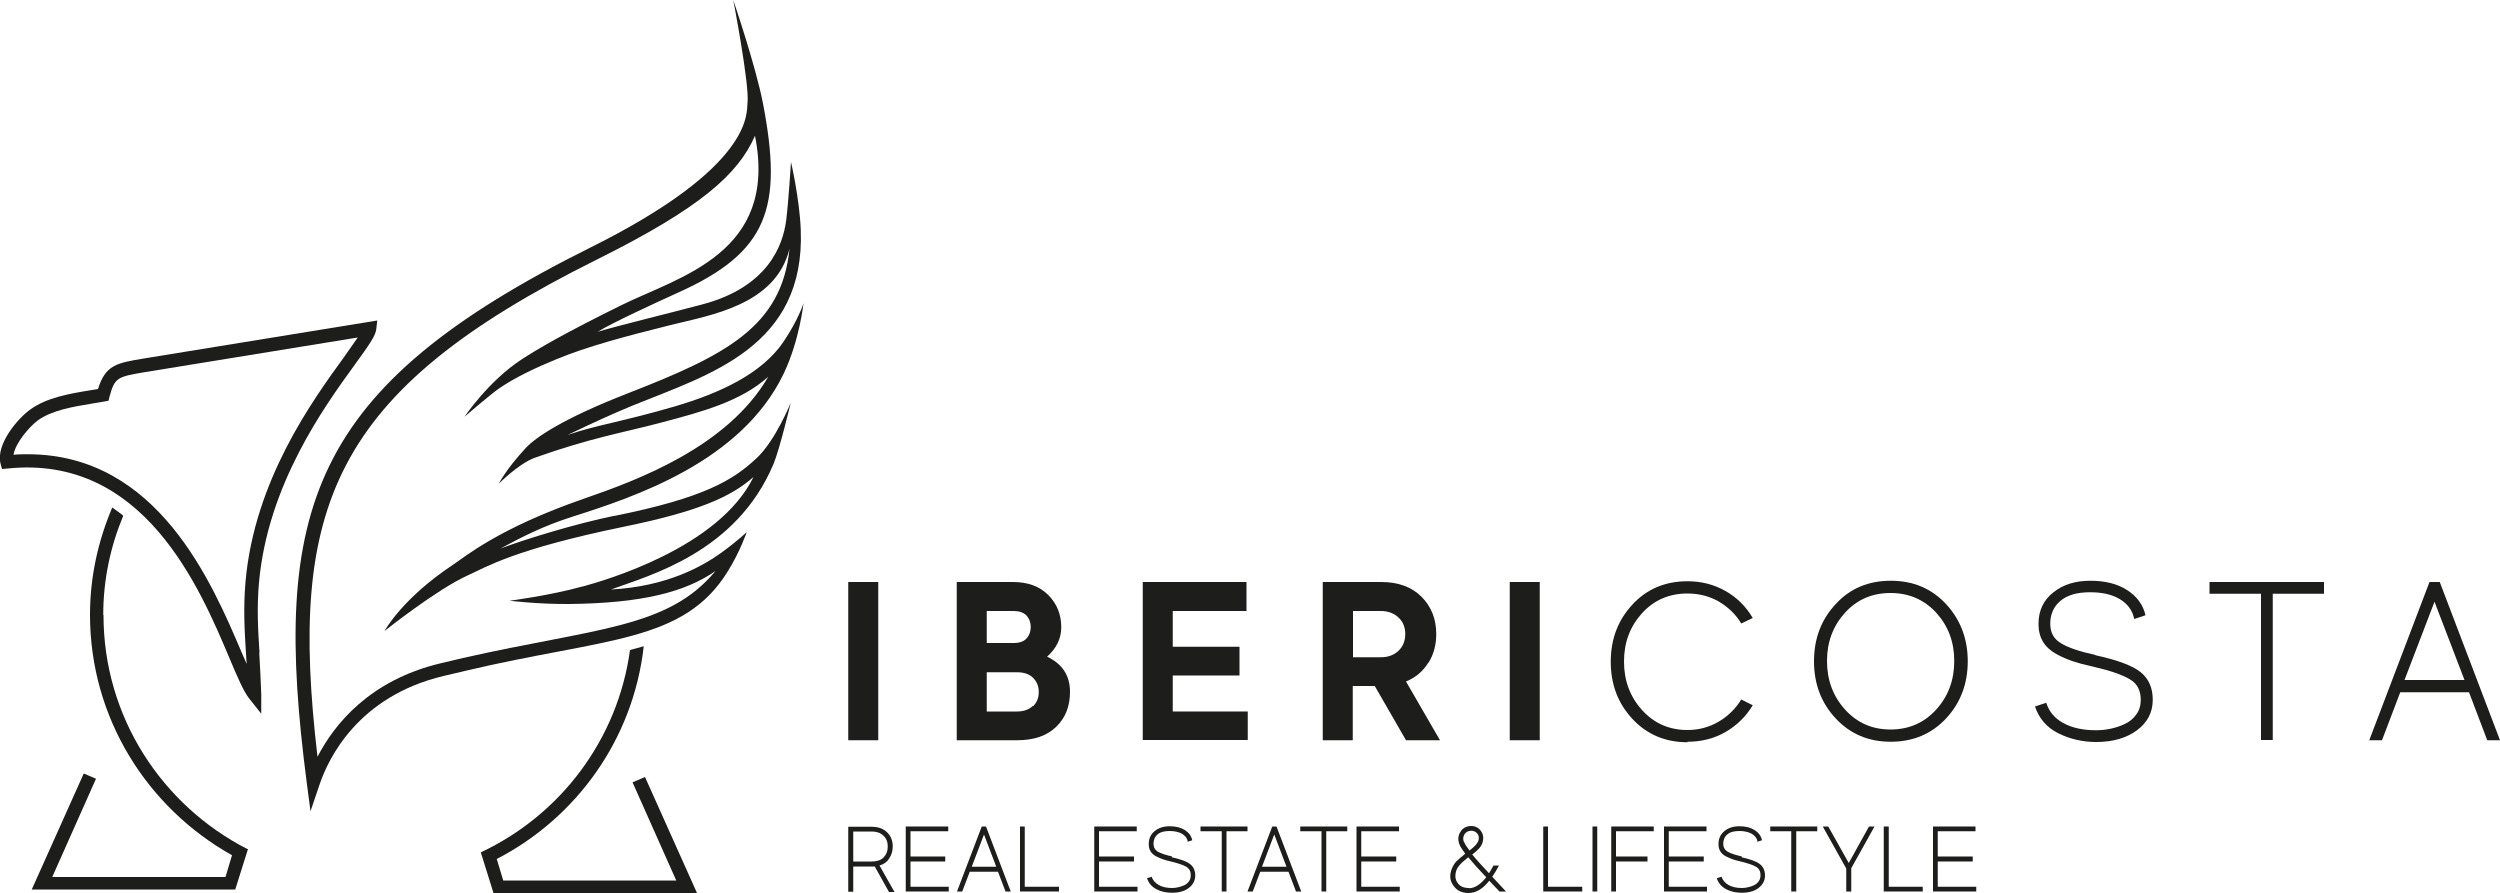
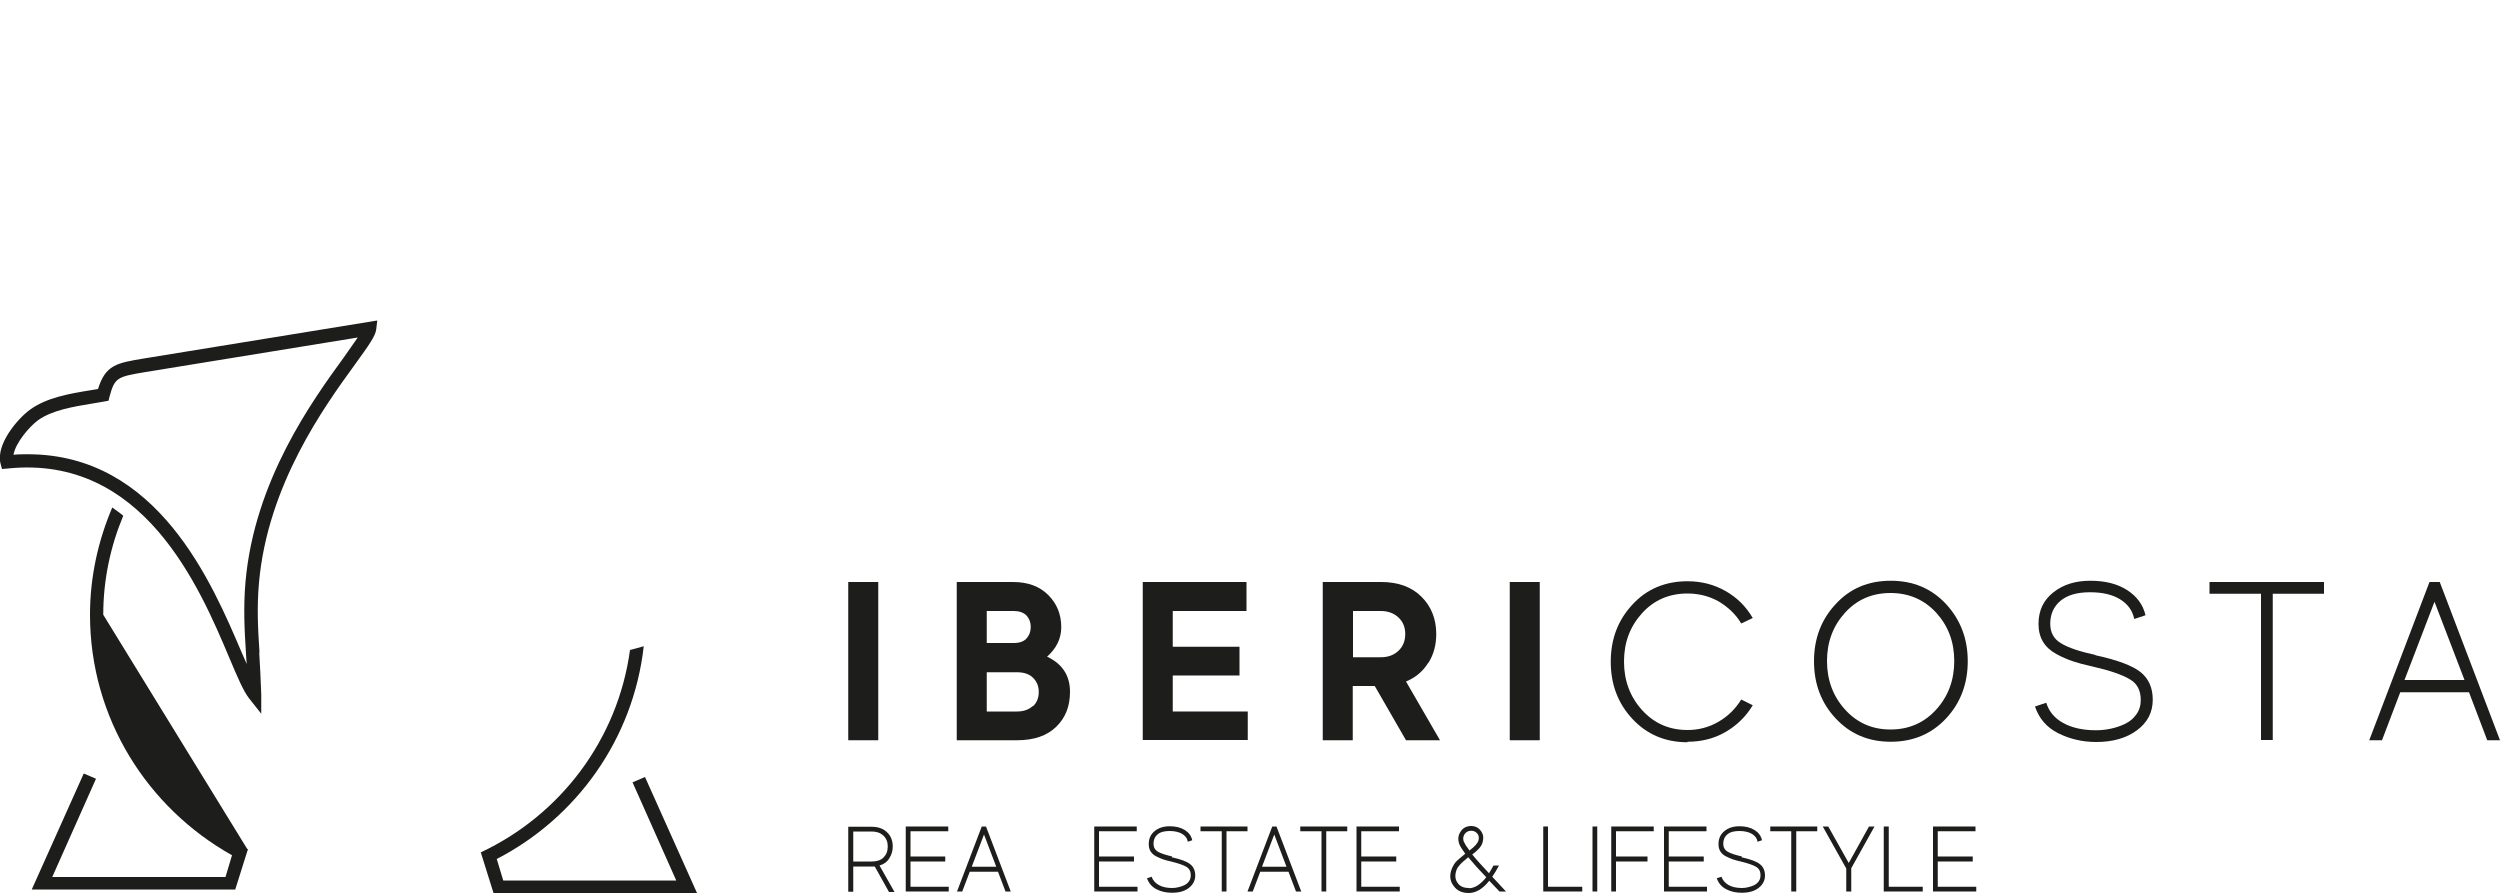
<svg xmlns="http://www.w3.org/2000/svg" id="Warstwa_1" viewBox="0 0 100 35.71">
  <defs>
    <style>
      .cls-1 {
        fill: #1d1d1b;
      }
    </style>
  </defs>
  <g>
-     <path class="cls-1" d="M24.58,20.63c-1.51.31-3.46.9-4.56,1.31.85-.46,1.73-.91,2.9-1.28,2.45-.78,6.73-2.19,8.42-5.7.64-1.33.8-2.83.8-2.83,0,0-.2.65-.8,1.54-.88,1.3-2.59,2.07-4.36,2.59-2.09.61-3.17.75-4.28,1.14,1-.48,1.83-.86,2.61-1.18,3.05-1.24,6.91-2.33,6.72-7.04-.05-1.24-.39-2.7-.39-2.7,0,0-.1,1.59-.19,2.31-.13,1.05-.75,2.7-3.37,3.39-1.32.35-3.33.84-4.17,1.09.56-.35,2.34-1.17,3.2-1.56,3.62-1.62,4.21-3.4,3.41-7.57-.29-1.5-1.19-4.14-1.19-4.14,0,0,.66,3.42.57,4.12-.05.37.3,2.51-6.3,5.79-11.26,5.61-12.75,10.48-11.33,21.4l.15,1.14.37-1.09c.35-1.03,1.54-3.51,4.95-4.32l.89-.21c5.57-1.32,8.72-1.1,10.49-3.99.49-.79.75-1.56.75-1.56,0,0-.33.33-1.02.83-.72.52-2.15,1.35-4.41,1.47,1.55-.57,5.01-1.48,6.5-5.02.25-.6.69-2.45.69-2.45,0,0-.62,1.53-1.37,2.22-.93.87-2.07,1.58-5.7,2.31ZM23.29,23.46c-1.28.36-2.91.57-2.91.57,0,0,1.16.14,2.38.13,2.93-.03,4.65-.48,5.86-1.32-1.91,2.31-4.81,2.28-10.1,3.48l-.89.21c-2.86.68-4.27,2.46-4.93,3.74-1.17-9.96.53-14.59,11.16-19.88,4.18-2.08,5.67-3.43,6.34-4.96.93,4.7-3.02,5.63-5.35,6.78-2.25,1.11-3.3,1.72-3.99,2.17-1.32.86-2.28,2.29-2.28,2.29,0,0,1-.86,1.35-1.11.64-.45,1.56-.88,2.3-1.18,1.25-.52,2.76-.92,4.6-1.38,1.56-.39,4.2-.79,4.75-3.05-.31,3.14-2.59,4.27-6.46,5.78-2.62,1.02-3.7,1.77-4.09,2.19-.79.85-1.08,1.43-1.08,1.43,0,0,.79-.8,1.44-1.04,2.28-.81,3.57-1.01,5.07-1.41,1.62-.43,3.17-.84,4.27-1.83-1.63,2.81-5.24,4.14-7.38,4.88-3.41,1.18-4.76,2.33-5.23,2.64-2.04,1.35-2.74,2.65-2.74,2.65,0,0,2.1-1.67,3.32-2.22.75-.34,1.87-1.05,6.25-1.95,3.02-.62,4.29-1.2,5.19-1.99-1.39,2.84-5.96,4.14-6.83,4.38Z" />
    <path class="cls-1" d="M10.38,26.1c-.06-.92-.11-1.79-.02-2.8.35-3.91,2.61-7.03,3.83-8.71.57-.79.83-1.15.86-1.42l.04-.35-9.34,1.52c-1.09.18-1.53.26-1.83,1.22-.1.02-.2.03-.3.05-.86.14-1.74.29-2.41.77-.49.35-1.38,1.38-1.19,2.16l.06.22.23-.02c5.42-.56,7.67,4.74,8.87,7.59.32.76.56,1.32.78,1.6l.49.62v-.78c-.02-.59-.05-1.13-.08-1.66ZM9.84,26.13c0,.14.02.28.03.43-.06-.14-.12-.28-.19-.43-1.2-2.82-3.37-7.96-8.57-7.96-.18,0-.37,0-.57.02.08-.48.64-1.13.98-1.38.56-.4,1.39-.54,2.18-.67.16-.03.32-.05.47-.08l.17-.03.04-.16c.21-.78.32-.8,1.45-.99l8.48-1.38c-.15.22-.36.51-.56.8-1.25,1.72-3.57,4.91-3.93,8.97-.09,1.05-.04,1.94.02,2.88Z" />
-     <path class="cls-1" d="M4.13,24.59c0-1.4.29-2.74.8-3.96-.14-.12-.29-.22-.44-.33-.56,1.32-.89,2.76-.89,4.29,0,4.13,2.29,7.72,5.68,9.62l-.26.87H2.09l1.75-3.93-.49-.21-2.08,4.64h8.14l.51-1.62h-.03c-3.41-1.75-5.75-5.28-5.75-9.35Z" />
+     <path class="cls-1" d="M4.13,24.59c0-1.4.29-2.74.8-3.96-.14-.12-.29-.22-.44-.33-.56,1.32-.89,2.76-.89,4.29,0,4.13,2.29,7.72,5.68,9.62l-.26.87H2.09l1.75-3.93-.49-.21-2.08,4.64h8.14l.51-1.62h-.03Z" />
    <path class="cls-1" d="M25.3,31.29l1.75,3.93h-6.92l-.26-.86c3.19-1.65,5.46-4.79,5.88-8.51-.18.05-.37.1-.55.15-.49,3.59-2.79,6.6-5.96,8.09h-.01s.51,1.63.51,1.63h8.14l-2.08-4.64-.49.21Z" />
  </g>
  <g>
    <rect class="cls-1" x="33.93" y="23.28" width="1.2" height="6.33" />
    <path class="cls-1" d="M41.88,26.27c.38-.34.57-.73.57-1.18,0-.51-.17-.94-.52-1.29-.35-.35-.82-.52-1.41-.52h-2.25v6.33h2.41c.68,0,1.2-.18,1.57-.54.37-.36.55-.82.55-1.4,0-.64-.3-1.11-.91-1.4ZM39.47,24.44h1.08c.22,0,.39.06.51.18.11.12.17.28.17.46s-.06.34-.17.46c-.11.12-.28.18-.51.18h-1.08v-1.3ZM41.31,28.24c-.15.14-.36.22-.63.22h-1.21v-1.57h1.21c.27,0,.49.07.64.22s.23.33.23.57-.08.43-.23.57Z" />
    <polygon class="cls-1" points="49.91 28.46 46.91 28.46 46.91 27.02 49.58 27.02 49.58 25.87 46.91 25.87 46.91 24.44 49.86 24.44 49.86 23.28 45.71 23.28 45.71 29.6 49.91 29.6 49.91 28.46" />
    <path class="cls-1" d="M57.14,26.51c.21-.34.31-.72.31-1.15,0-.6-.2-1.1-.59-1.49-.39-.39-.93-.59-1.61-.59h-2.34v6.33h1.2v-2.17h.88l1.25,2.17h1.36l-1.36-2.35c.39-.16.68-.41.89-.75ZM55.94,26.03c-.18.17-.41.26-.71.26h-1.11v-1.85h1.11c.29,0,.53.09.71.26.18.17.27.39.27.66s-.09.5-.27.67Z" />
    <rect class="cls-1" x="60.39" y="23.28" width="1.2" height="6.33" />
    <path class="cls-1" d="M67.5,29.67c.56,0,1.07-.13,1.52-.39.45-.26.82-.62,1.09-1.07l-.46-.23c-.23.37-.53.67-.91.89-.38.22-.79.33-1.24.33-.74,0-1.34-.27-1.82-.8-.48-.53-.72-1.18-.72-1.94s.24-1.4.72-1.93c.48-.53,1.09-.79,1.82-.79.46,0,.88.11,1.25.32.37.22.68.51.9.88l.46-.22c-.27-.46-.63-.82-1.09-1.08-.46-.26-.96-.39-1.52-.39-.89,0-1.63.31-2.2.93-.58.62-.87,1.38-.87,2.29s.29,1.67.87,2.29c.58.62,1.31.93,2.2.93Z" />
    <path class="cls-1" d="M75.63,29.67c.89,0,1.63-.31,2.21-.93.58-.62.87-1.39.87-2.29s-.29-1.66-.87-2.29c-.58-.62-1.31-.93-2.21-.93s-1.63.31-2.2.93c-.58.62-.87,1.38-.87,2.29s.29,1.67.87,2.29c.58.62,1.31.93,2.2.93ZM73.8,24.51c.48-.53,1.09-.79,1.82-.79s1.34.26,1.83.79c.48.53.72,1.17.72,1.93s-.24,1.41-.72,1.94c-.48.53-1.09.8-1.83.8s-1.34-.27-1.82-.8c-.48-.53-.72-1.18-.72-1.94s.24-1.4.72-1.93Z" />
    <path class="cls-1" d="M83.82,26.2c-.63-.14-1.09-.29-1.38-.47-.29-.17-.43-.43-.43-.78,0-.37.13-.68.4-.91.27-.23.66-.35,1.19-.35.49,0,.89.09,1.2.28s.5.45.57.79l.45-.15c-.1-.43-.35-.76-.74-1.01s-.88-.37-1.47-.37-1.08.15-1.47.46c-.4.31-.6.73-.6,1.27,0,.27.06.51.18.71.12.2.3.36.53.49.24.13.46.22.66.29.21.07.47.14.79.21.7.16,1.19.33,1.49.51.3.17.44.45.44.83,0,.22-.06.42-.18.58-.12.17-.27.29-.46.38-.19.09-.38.15-.57.19-.19.04-.39.06-.58.06-.53,0-.97-.1-1.31-.29-.35-.19-.57-.46-.68-.81l-.45.15c.16.48.47.84.93,1.07.46.23.97.35,1.52.35.67,0,1.21-.16,1.63-.47.42-.31.63-.72.63-1.22,0-.47-.16-.84-.48-1.1-.32-.26-.93-.49-1.81-.68Z" />
    <polygon class="cls-1" points="88.38 23.75 90.44 23.75 90.44 29.6 90.91 29.6 90.91 23.75 92.96 23.75 92.96 23.28 88.38 23.28 88.38 23.75" />
    <path class="cls-1" d="M97.59,23.28h-.41l-2.41,6.33h.51l.73-1.92h2.75l.73,1.92h.51l-2.41-6.33ZM96.18,27.2l1.2-3.13,1.2,3.13h-2.4Z" />
    <path class="cls-1" d="M35.57,34.33c.09-.13.14-.29.14-.47,0-.24-.08-.43-.23-.57-.15-.15-.36-.22-.63-.22h-.92v2.6h.2v-1.01h.73s.07,0,.13,0l.57,1.02h.22l-.6-1.06c.17-.05.3-.14.39-.28ZM34.87,34.46h-.74v-1.2h.74c.19,0,.34.05.46.16.12.11.18.25.18.44s-.06.33-.17.44c-.11.11-.27.16-.47.16Z" />
    <polygon class="cls-1" points="36.42 34.46 37.81 34.46 37.81 34.26 36.42 34.26 36.42 33.25 37.93 33.25 37.93 33.06 36.23 33.06 36.23 35.66 37.95 35.66 37.95 35.47 36.42 35.47 36.42 34.46" />
    <path class="cls-1" d="M39.27,33.06l-.99,2.6h.21l.3-.79h1.13l.3.79h.21l-.99-2.6h-.17ZM38.87,34.67l.49-1.29.49,1.29h-.98Z" />
-     <polygon class="cls-1" points="40.99 33.06 40.8 33.06 40.8 35.66 42.36 35.66 42.36 35.47 40.99 35.47 40.99 33.06" />
    <polygon class="cls-1" points="43.96 34.46 45.36 34.46 45.36 34.26 43.96 34.26 43.96 33.25 45.47 33.25 45.47 33.06 43.77 33.06 43.77 35.66 45.5 35.66 45.5 35.47 43.96 35.47 43.96 34.46" />
    <path class="cls-1" d="M46.89,34.26c-.26-.06-.45-.12-.57-.19-.12-.07-.18-.18-.18-.32,0-.15.05-.28.16-.37.11-.1.27-.14.49-.14.2,0,.36.04.49.11.13.08.21.18.23.32l.18-.06c-.04-.18-.14-.31-.3-.41-.16-.1-.36-.15-.6-.15s-.44.06-.6.19-.24.3-.24.52c0,.11.02.21.07.29s.12.15.22.2c.1.05.19.09.27.12.09.03.19.06.33.09.29.07.49.14.61.21.12.07.18.18.18.34,0,.09-.02.17-.07.24-.05.07-.11.12-.19.16-.08.04-.16.06-.24.08-.08.02-.16.03-.24.03-.22,0-.4-.04-.54-.12-.14-.08-.24-.19-.28-.33l-.19.06c.07.2.19.34.38.44.19.1.4.14.62.14.28,0,.5-.06.67-.19.17-.13.26-.3.26-.5,0-.19-.07-.35-.2-.45-.13-.11-.38-.2-.74-.28Z" />
    <polygon class="cls-1" points="49.9 33.06 48.02 33.06 48.02 33.25 48.87 33.25 48.87 35.66 49.06 35.66 49.06 33.25 49.9 33.25 49.9 33.06" />
    <path class="cls-1" d="M50.89,33.06l-.99,2.6h.21l.3-.79h1.13l.3.79h.21l-.99-2.6h-.17ZM50.48,34.67l.49-1.29.49,1.29h-.98Z" />
    <polygon class="cls-1" points="52.01 33.25 52.86 33.25 52.86 35.66 53.05 35.66 53.05 33.25 53.89 33.25 53.89 33.06 52.01 33.06 52.01 33.25" />
    <polygon class="cls-1" points="54.45 34.46 55.85 34.46 55.85 34.26 54.45 34.26 54.45 33.25 55.96 33.25 55.96 33.06 54.26 33.06 54.26 35.66 55.99 35.66 55.99 35.47 54.45 35.47 54.45 34.46" />
    <path class="cls-1" d="M59.96,34.62h-.22c-.07.13-.13.23-.18.31-.28-.3-.51-.55-.67-.75.12-.09.21-.17.28-.25.07-.08.12-.17.14-.26.04-.17.02-.31-.08-.44-.09-.12-.22-.19-.38-.19-.19,0-.34.08-.43.23-.1.15-.11.31-.05.49.04.1.12.23.24.39-.13.1-.24.2-.33.28s-.15.19-.2.3c-.11.27-.09.5.06.7.14.2.34.29.61.29.28,0,.56-.16.82-.49l.41.43h.26l-.55-.59c.09-.13.18-.28.27-.45ZM58.56,33.69c-.05-.12-.04-.22.02-.32.06-.09.15-.14.27-.14.1,0,.18.04.24.11.06.07.08.16.05.27-.03.12-.15.25-.36.41-.11-.14-.18-.25-.21-.33ZM58.76,35.52c-.21,0-.36-.06-.46-.21-.1-.14-.11-.31-.04-.51.02-.06.06-.12.12-.19.05-.06.11-.12.16-.16.05-.04.11-.09.19-.16.19.23.43.5.72.8-.22.28-.45.43-.68.44Z" />
    <polygon class="cls-1" points="61.92 33.06 61.73 33.06 61.73 35.66 63.29 35.66 63.29 35.47 61.92 35.47 61.92 33.06" />
    <rect class="cls-1" x="63.7" y="33.06" width=".19" height="2.6" />
    <polygon class="cls-1" points="64.45 35.66 64.64 35.66 64.64 34.46 65.9 34.46 65.9 34.26 64.64 34.26 64.64 33.25 66.15 33.25 66.15 33.06 64.45 33.06 64.45 35.66" />
    <polygon class="cls-1" points="66.75 34.46 68.15 34.46 68.15 34.26 66.75 34.26 66.75 33.25 68.26 33.25 68.26 33.06 66.56 33.06 66.56 35.66 68.28 35.66 68.28 35.47 66.75 35.47 66.75 34.46" />
    <path class="cls-1" d="M69.68,34.26c-.26-.06-.45-.12-.57-.19-.12-.07-.18-.18-.18-.32,0-.15.05-.28.16-.37.11-.1.27-.14.49-.14.2,0,.36.04.49.11.13.08.21.18.23.32l.18-.06c-.04-.18-.14-.31-.3-.41-.16-.1-.36-.15-.6-.15s-.44.06-.6.19c-.16.13-.24.3-.24.52,0,.11.02.21.07.29.05.08.12.15.22.2s.19.09.27.12c.09.03.19.06.33.09.29.07.49.14.61.21.12.07.18.18.18.34,0,.09-.02.17-.07.24-.05.07-.11.12-.19.16-.08.04-.16.06-.24.08-.08.02-.16.03-.24.03-.22,0-.4-.04-.54-.12s-.23-.19-.28-.33l-.19.06c.07.2.19.34.38.44.19.1.4.14.62.14.28,0,.5-.06.67-.19.17-.13.26-.3.26-.5,0-.19-.07-.35-.2-.45-.13-.11-.38-.2-.74-.28Z" />
    <polygon class="cls-1" points="70.81 33.25 71.65 33.25 71.65 35.66 71.85 35.66 71.85 33.25 72.69 33.25 72.69 33.06 70.81 33.06 70.81 33.25" />
    <polygon class="cls-1" points="73.95 34.52 73.13 33.06 72.91 33.06 73.85 34.74 73.85 35.66 74.05 35.66 74.05 34.73 74.98 33.06 74.76 33.06 73.95 34.52" />
    <polygon class="cls-1" points="75.55 33.06 75.35 33.06 75.35 35.66 76.91 35.66 76.91 35.47 75.55 35.47 75.55 33.06" />
    <polygon class="cls-1" points="77.51 34.46 78.91 34.46 78.91 34.26 77.51 34.26 77.51 33.25 79.02 33.25 79.02 33.06 77.32 33.06 77.32 35.66 79.05 35.66 79.05 35.47 77.51 35.47 77.51 34.46" />
  </g>
</svg>